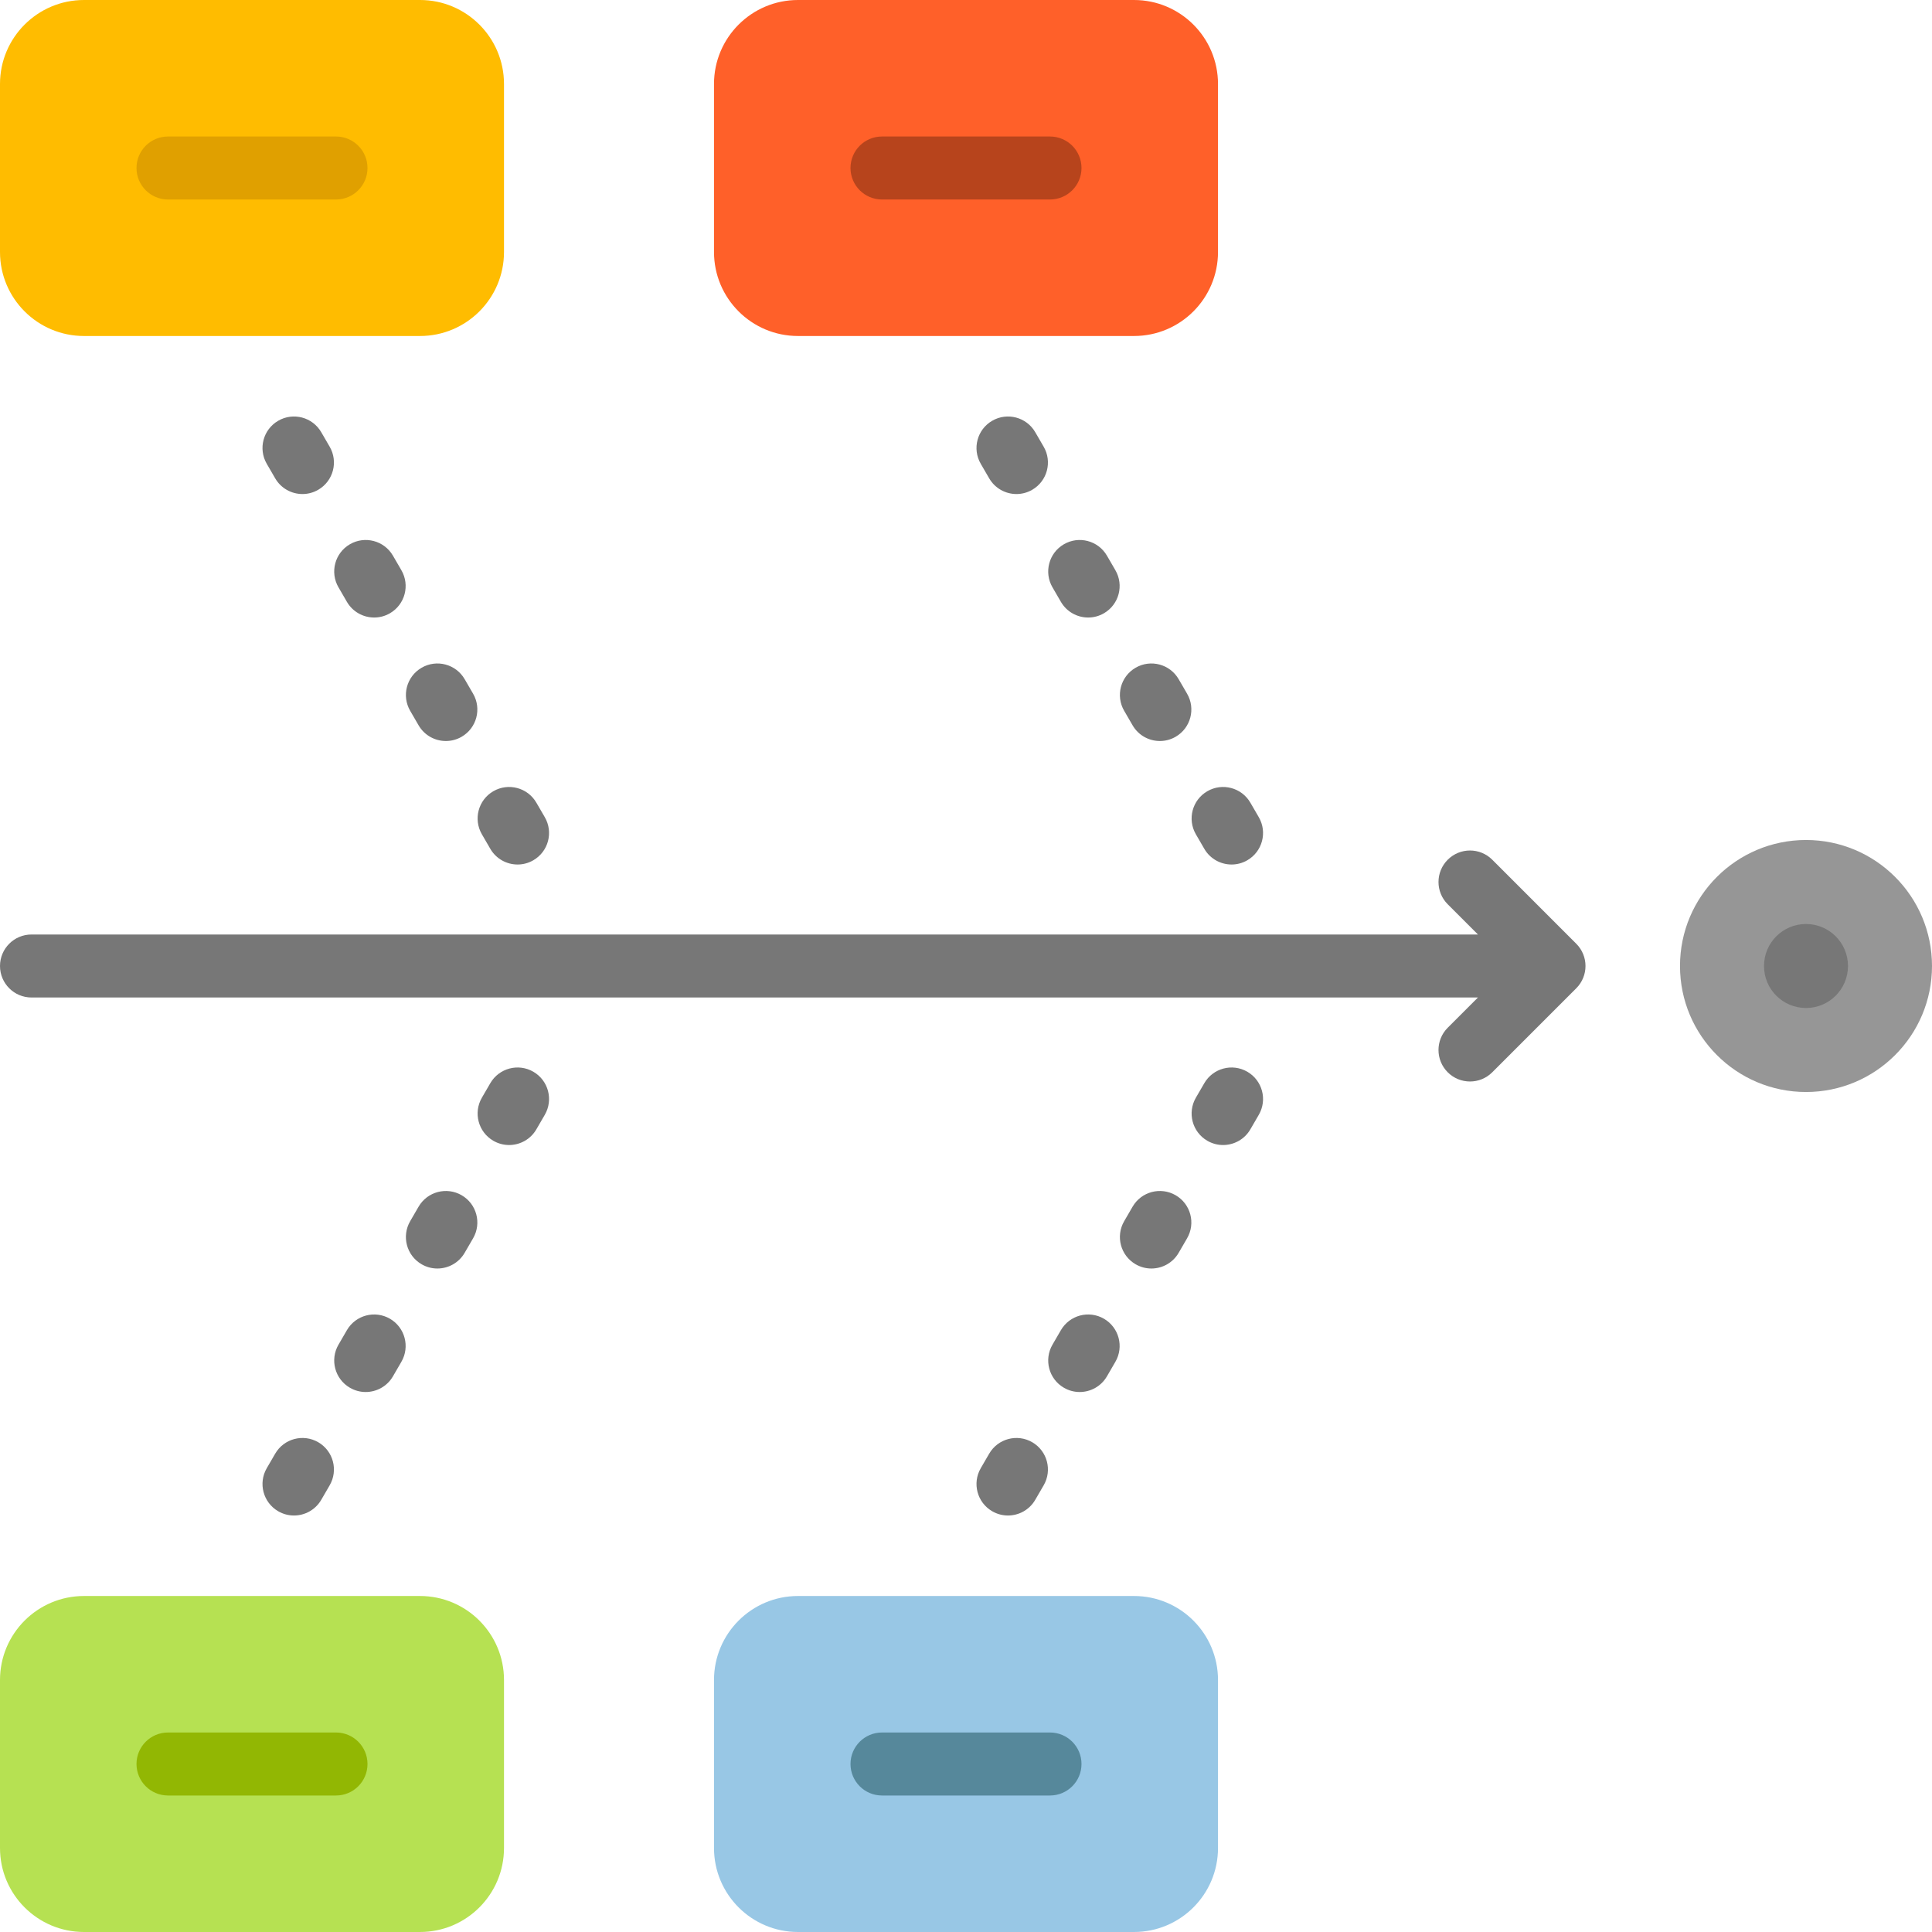
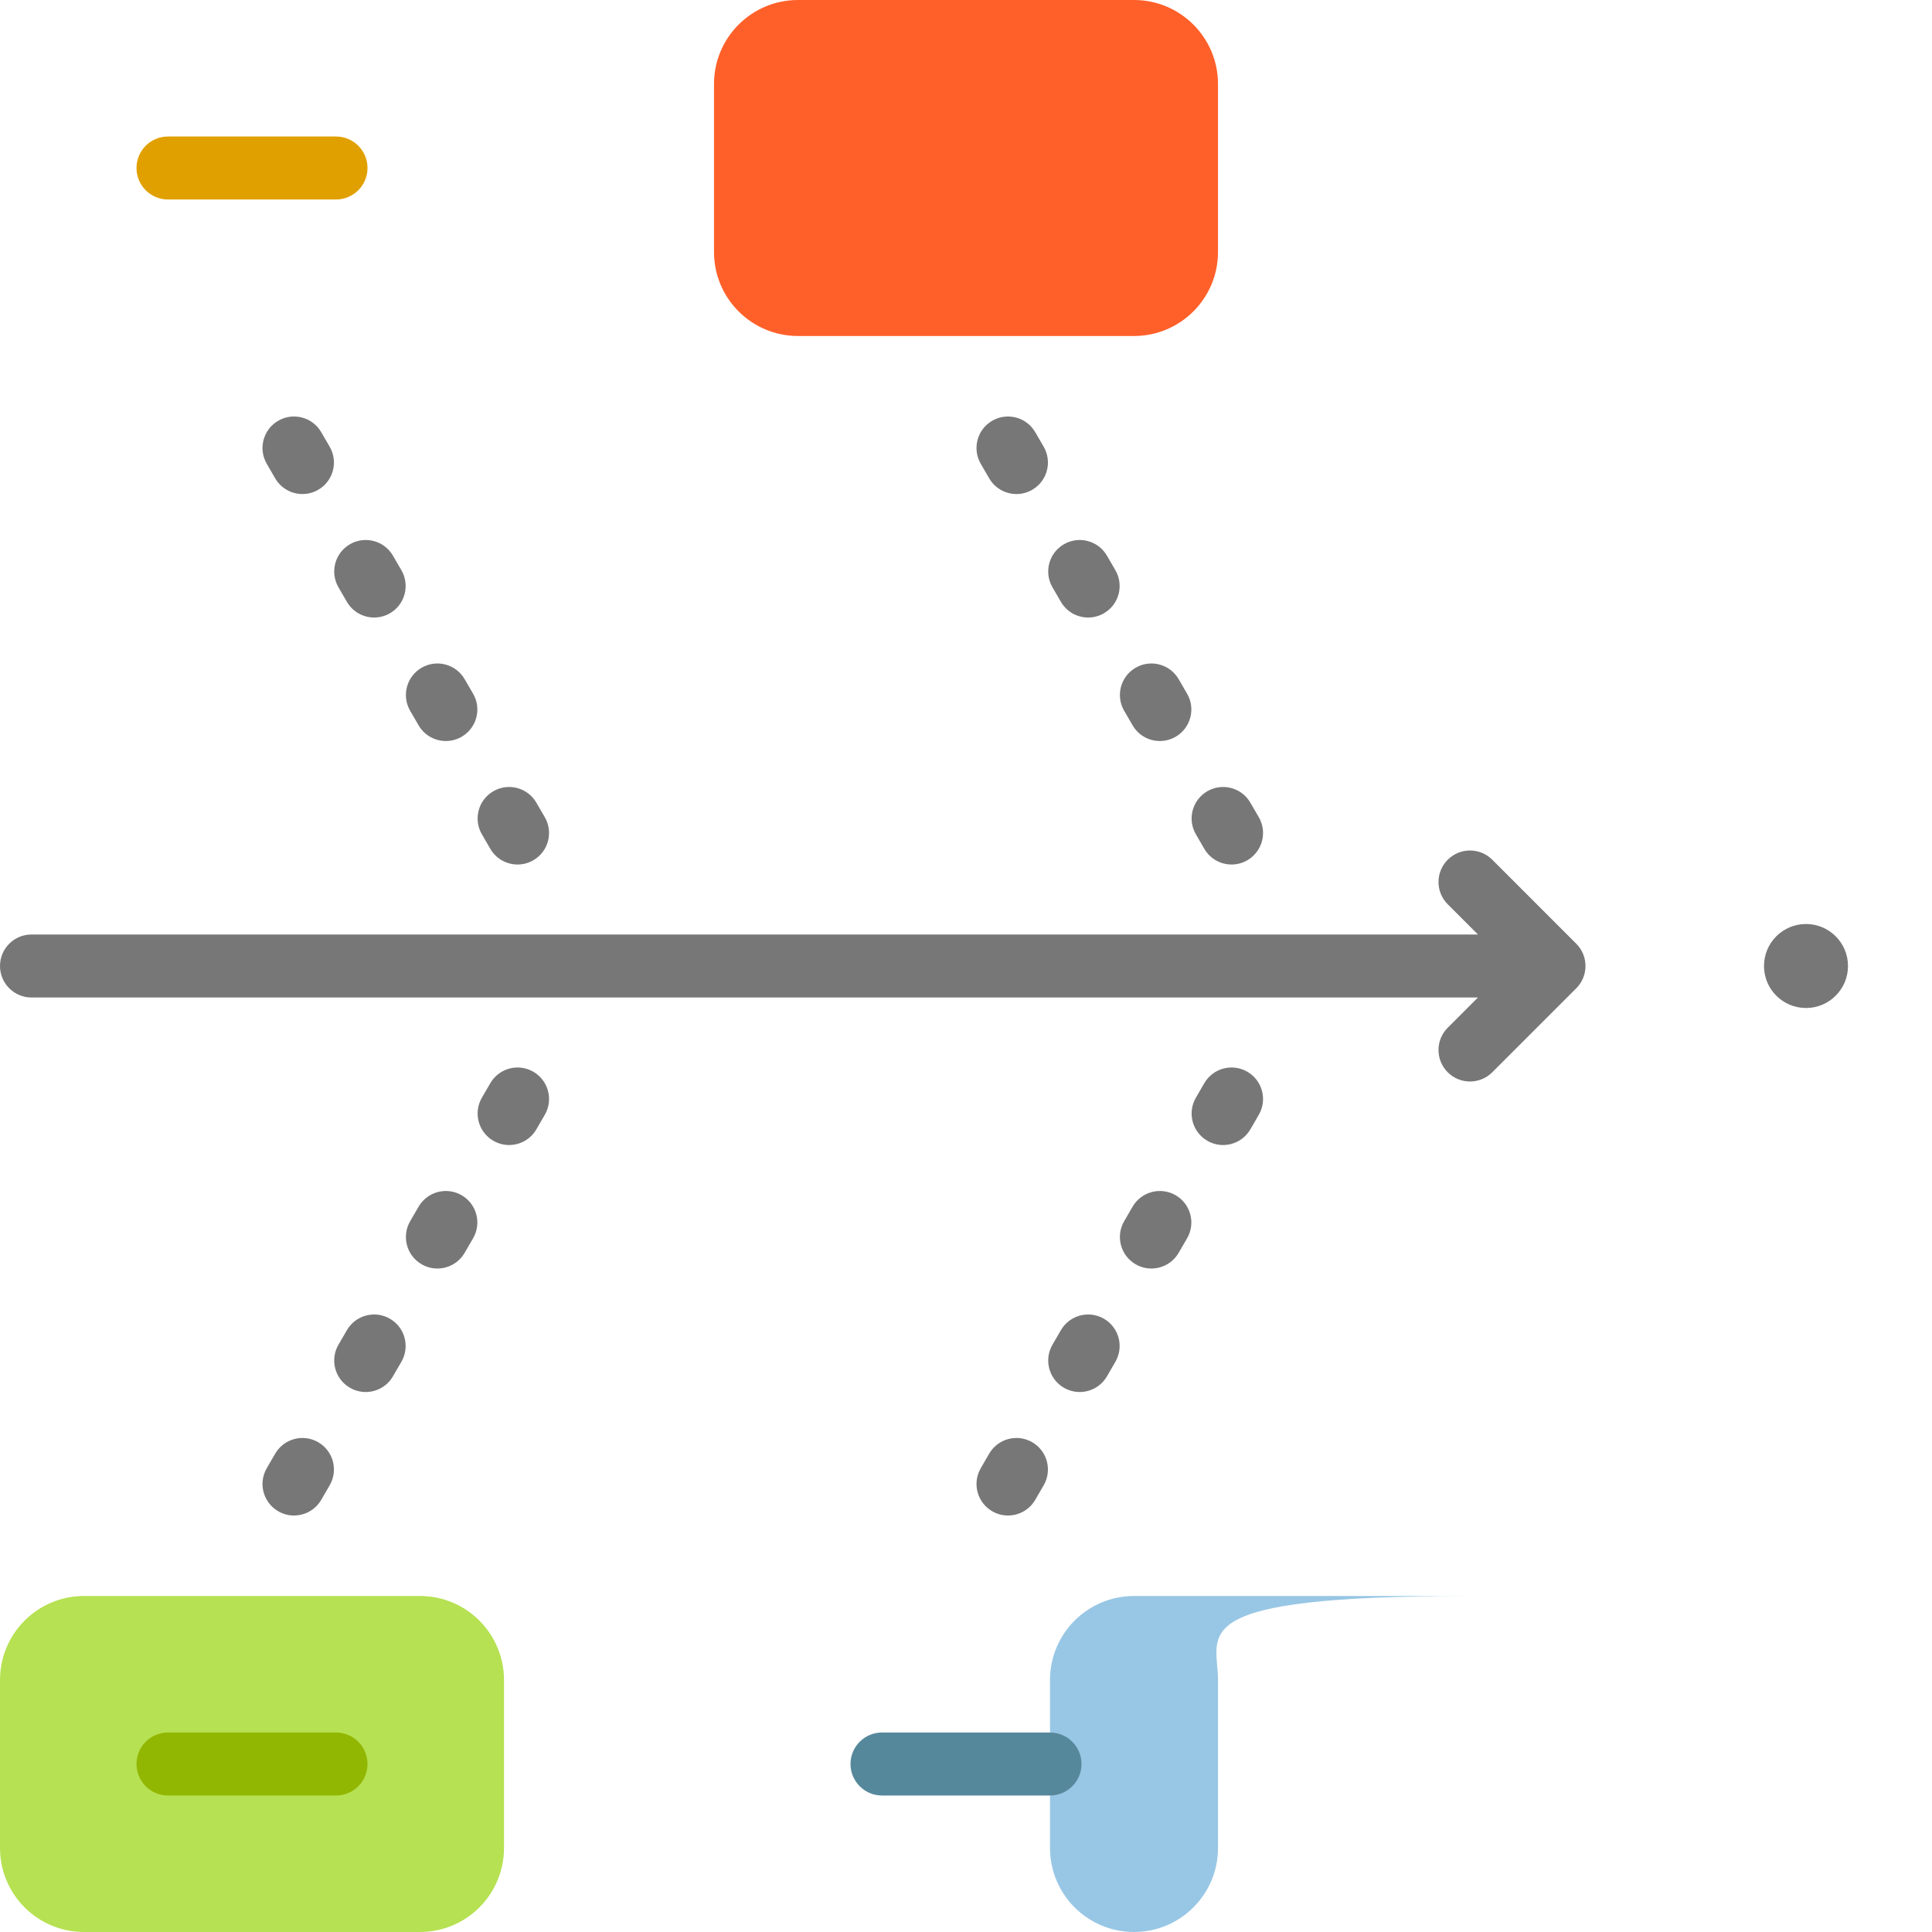
<svg xmlns="http://www.w3.org/2000/svg" height="800px" width="800px" version="1.1" id="Layer_1" viewBox="0 0 512 512" xml:space="preserve">
-   <path style="fill:#969696;" d="M478.609,222.609C497.051,222.609,512,237.558,512,256s-14.949,33.391-33.391,33.391   S445.217,274.442,445.217,256S460.167,222.609,478.609,222.609z" />
  <path style="fill:#777777;" d="M489.739,256c0,6.147-4.983,11.13-11.13,11.13s-11.13-4.983-11.13-11.13s4.983-11.13,11.13-11.13   S489.739,249.853,489.739,256z M395.468,227.837c-3.26-3.26-8.546-3.26-11.805,0c-3.26,3.26-3.26,8.546,0,11.805l8.011,8.011H8.348   C3.738,247.652,0,251.39,0,256c0,4.61,3.738,8.348,8.348,8.348h383.325l-8.011,8.011c-3.26,3.26-3.26,8.546,0,11.805   c1.629,1.629,3.767,2.445,5.902,2.445c2.136,0,4.273-0.815,5.902-2.445l22.261-22.261c3.26-3.26,3.26-8.546,0-11.805   L395.468,227.837z M300.152,192.22c1.549,2.667,4.349,4.157,7.227,4.157c1.424,0,2.866-0.365,4.185-1.131   c3.987-2.316,5.342-7.424,3.026-11.411l-2.236-3.85c-2.316-3.988-7.426-5.341-11.411-3.026c-3.987,2.316-5.342,7.424-3.026,11.411   L300.152,192.22z M319.154,224.946c1.549,2.668,4.349,4.158,7.227,4.158c1.422,0,2.865-0.365,4.184-1.131   c3.988-2.315,5.343-7.423,3.027-11.41l-2.235-3.85c-2.315-3.988-7.424-5.341-11.41-3.027c-3.988,2.315-5.343,7.423-3.027,11.41   L319.154,224.946z M262.146,126.766c1.549,2.668,4.349,4.158,7.227,4.158c1.422,0,2.865-0.365,4.184-1.131   c3.988-2.315,5.343-7.423,3.027-11.41l-2.235-3.85c-2.315-3.988-7.424-5.341-11.41-3.027c-3.988,2.315-5.343,7.423-3.027,11.41   L262.146,126.766z M281.149,159.492c1.549,2.668,4.349,4.158,7.227,4.158c1.422,0,2.865-0.365,4.184-1.131   c3.988-2.315,5.343-7.423,3.027-11.41l-2.235-3.85c-2.314-3.988-7.425-5.343-11.41-3.027c-3.988,2.315-5.343,7.423-3.027,11.41   L281.149,159.492z M72.929,126.766c1.549,2.668,4.349,4.158,7.227,4.158c1.422,0,2.865-0.365,4.184-1.131   c3.988-2.315,5.343-7.423,3.027-11.41l-2.235-3.85c-2.315-3.988-7.424-5.341-11.41-3.027c-3.988,2.315-5.343,7.423-3.027,11.41   L72.929,126.766z M91.932,159.492c1.549,2.668,4.349,4.158,7.227,4.158c1.422,0,2.865-0.365,4.184-1.131   c3.988-2.315,5.343-7.423,3.027-11.41l-2.235-3.85c-2.314-3.988-7.425-5.343-11.41-3.027c-3.988,2.315-5.343,7.423-3.027,11.41   L91.932,159.492z M129.937,224.946c1.549,2.668,4.349,4.158,7.227,4.158c1.422,0,2.865-0.365,4.184-1.131   c3.988-2.315,5.343-7.423,3.027-11.41l-2.235-3.85c-2.315-3.988-7.424-5.341-11.41-3.027c-3.988,2.315-5.343,7.423-3.027,11.41   L129.937,224.946z M110.935,192.22c1.549,2.667,4.349,4.157,7.227,4.157c1.424,0,2.866-0.365,4.185-1.131   c3.987-2.316,5.341-7.424,3.026-11.411l-2.236-3.85c-2.316-3.988-7.427-5.341-11.411-3.026c-3.987,2.316-5.341,7.424-3.026,11.411   L110.935,192.22z M311.563,316.753c-3.988-2.314-9.096-0.959-11.411,3.026l-2.236,3.85c-2.315,3.987-0.961,9.096,3.026,11.411   c1.32,0.766,2.761,1.131,4.185,1.131c2.877,0,5.678-1.489,7.227-4.157l2.236-3.85C316.906,324.177,315.55,319.069,311.563,316.753z    M330.565,284.026c-3.985-2.314-9.095-0.959-11.41,3.027l-2.235,3.85c-2.315,3.987-0.959,9.096,3.027,11.41   c1.319,0.766,2.76,1.131,4.184,1.131c2.877,0,5.678-1.49,7.227-4.158l2.235-3.85C335.908,291.45,334.552,286.342,330.565,284.026z    M292.56,349.48c-3.986-2.315-9.095-0.959-11.41,3.027l-2.235,3.85c-2.315,3.987-0.959,9.096,3.027,11.41   c1.319,0.766,2.76,1.131,4.184,1.131c2.877,0,5.678-1.49,7.227-4.158l2.235-3.85C297.903,356.903,296.547,351.794,292.56,349.48z    M273.557,382.207c-3.986-2.315-9.095-0.959-11.41,3.027l-2.235,3.85c-2.315,3.987-0.959,9.096,3.027,11.41   c1.319,0.766,2.76,1.131,4.184,1.131c2.877,0,5.678-1.49,7.227-4.158l2.235-3.85C278.9,389.63,277.544,384.521,273.557,382.207z    M141.348,284.026c-3.986-2.314-9.095-0.959-11.41,3.027l-2.235,3.85c-2.315,3.987-0.959,9.096,3.027,11.41   c1.319,0.766,2.76,1.131,4.184,1.131c2.877,0,5.678-1.49,7.227-4.158l2.235-3.85C146.69,291.45,145.335,286.342,141.348,284.026z    M122.346,316.753c-3.988-2.314-9.096-0.959-11.411,3.026l-2.236,3.85c-2.315,3.987-0.961,9.096,3.026,11.411   c1.32,0.766,2.761,1.131,4.185,1.131c2.877,0,5.678-1.489,7.227-4.157l2.236-3.85C127.688,324.177,126.333,319.069,122.346,316.753z    M84.34,382.207c-3.985-2.315-9.095-0.959-11.41,3.027l-2.235,3.85c-2.315,3.987-0.959,9.096,3.027,11.41   c1.319,0.766,2.76,1.131,4.184,1.131c2.877,0,5.678-1.49,7.227-4.158l2.235-3.85C89.682,389.63,88.327,384.521,84.34,382.207z    M103.343,349.48c-3.985-2.315-9.096-0.959-11.41,3.027l-2.235,3.85c-2.315,3.987-0.959,9.096,3.027,11.41   c1.319,0.766,2.76,1.131,4.184,1.131c2.877,0,5.678-1.49,7.227-4.158l2.235-3.85C108.685,356.903,107.33,351.794,103.343,349.48z" />
  <path style="fill:#FF6029;" d="M300.522,89.043h-89.043c-12.295,0-22.261-9.966-22.261-22.261V22.261   C189.217,9.966,199.184,0,211.478,0h89.043c12.295,0,22.261,9.966,22.261,22.261v44.522   C322.783,79.077,312.816,89.043,300.522,89.043z" />
-   <path style="fill:#B7441C;" d="M286.609,44.522c0,4.61-3.738,8.348-8.348,8.348h-44.522c-4.61,0-8.348-3.738-8.348-8.348   s3.738-8.348,8.348-8.348h44.522C282.871,36.174,286.609,39.912,286.609,44.522z" />
-   <path style="fill:#FFBC00;" d="M111.304,89.043H22.261C9.966,89.043,0,79.077,0,66.783V22.261C0,9.966,9.966,0,22.261,0h89.043   c12.295,0,22.261,9.966,22.261,22.261v44.522C133.565,79.077,123.599,89.043,111.304,89.043z" />
  <path style="fill:#E0A000;" d="M97.391,44.522c0,4.61-3.738,8.348-8.348,8.348H44.522c-4.61,0-8.348-3.738-8.348-8.348   s3.738-8.348,8.348-8.348h44.522C93.654,36.174,97.391,39.912,97.391,44.522z" />
  <path style="fill:#B6E152;" d="M133.565,445.217v44.522c0,12.295-9.966,22.261-22.261,22.261H22.261C9.966,512,0,502.034,0,489.739   v-44.522c0-12.295,9.966-22.261,22.261-22.261h89.043C123.599,422.957,133.565,432.923,133.565,445.217z" />
  <path style="fill:#92B703;" d="M97.391,467.478c0,4.61-3.738,8.348-8.348,8.348H44.522c-4.61,0-8.348-3.738-8.348-8.348   s3.738-8.348,8.348-8.348h44.522C93.654,459.13,97.391,462.868,97.391,467.478z" />
-   <path style="fill:#98C7E5;" d="M322.783,445.217v44.522c0,12.295-9.966,22.261-22.261,22.261h-89.043   c-12.295,0-22.261-9.966-22.261-22.261v-44.522c0-12.295,9.966-22.261,22.261-22.261h89.043   C312.816,422.957,322.783,432.923,322.783,445.217z" />
+   <path style="fill:#98C7E5;" d="M322.783,445.217v44.522c0,12.295-9.966,22.261-22.261,22.261c-12.295,0-22.261-9.966-22.261-22.261v-44.522c0-12.295,9.966-22.261,22.261-22.261h89.043   C312.816,422.957,322.783,432.923,322.783,445.217z" />
  <path style="fill:#56889B;" d="M286.609,467.478c0,4.61-3.738,8.348-8.348,8.348h-44.522c-4.61,0-8.348-3.738-8.348-8.348   s3.738-8.348,8.348-8.348h44.522C282.871,459.13,286.609,462.868,286.609,467.478z" />
</svg>